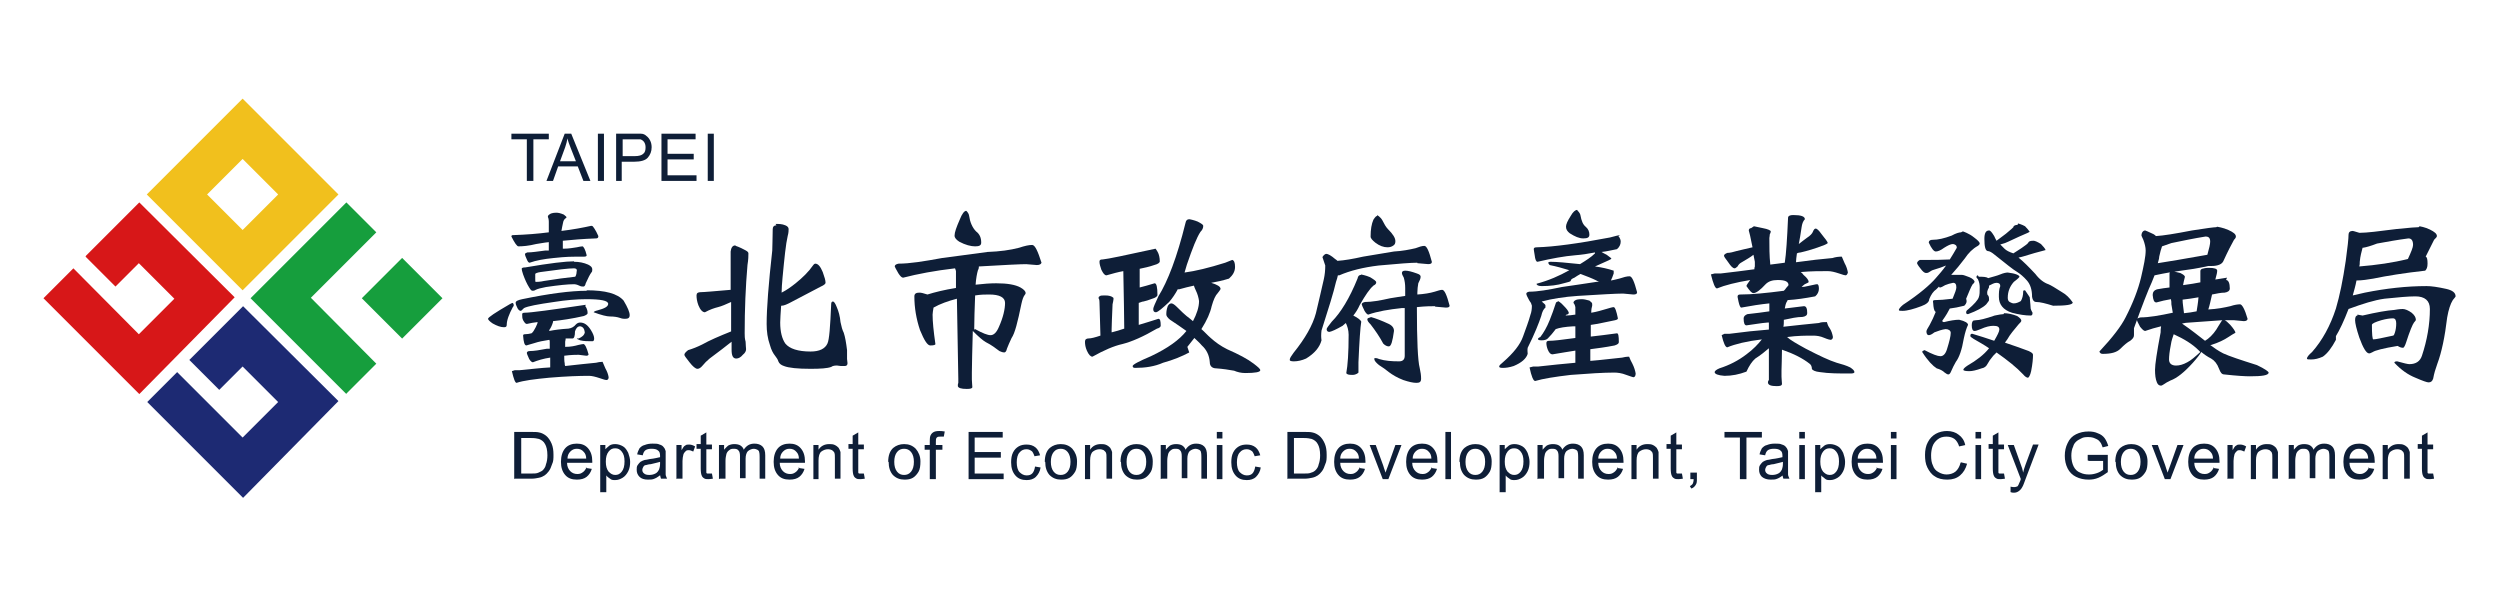
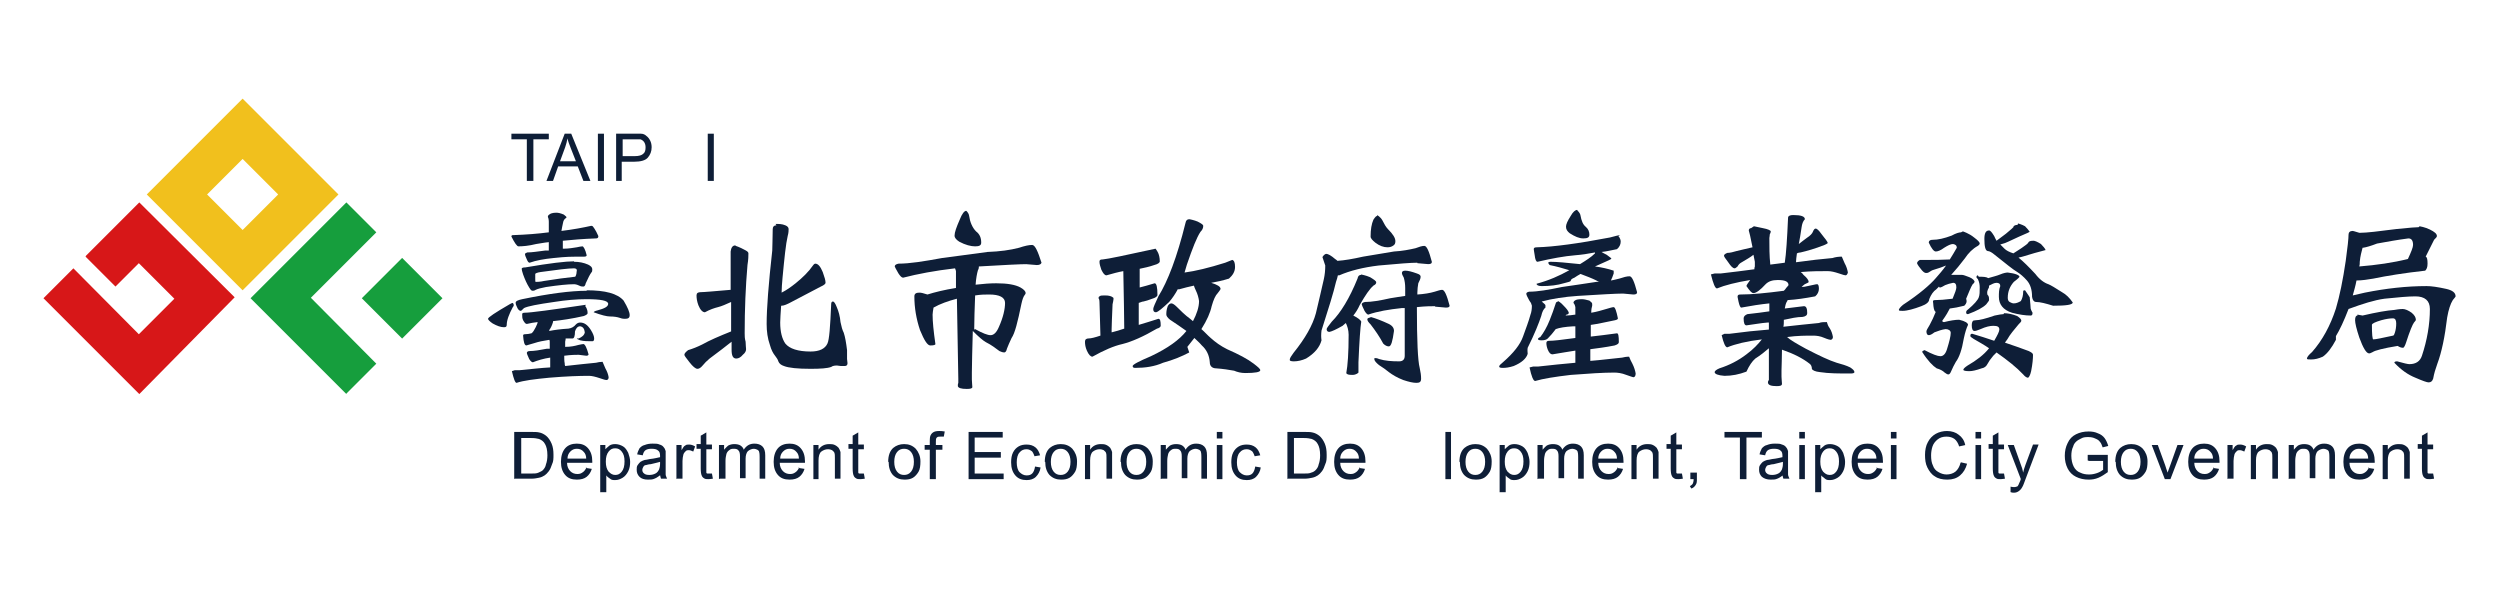
<svg xmlns="http://www.w3.org/2000/svg" id="_圖層_2" data-name="圖層 2" viewBox="0 0 53.48 12.76">
  <defs>
    <style>
      .cls-1 {
        fill: none;
      }

      .cls-2 {
        fill: #f1c01d;
      }

      .cls-3 {
        fill: #1d2a73;
      }

      .cls-4 {
        fill: #d71718;
      }

      .cls-5 {
        fill: #169e3d;
      }

      .cls-6 {
        fill: #0e1e37;
      }
    </style>
  </defs>
  <g id="_圖層_1-2" data-name="圖層 1">
    <g>
      <g>
        <g>
          <g>
            <rect class="cls-5" x="7.99" y="5.77" width="1.22" height="1.22" transform="translate(-1.99 7.95) rotate(-45)" />
            <path class="cls-5" d="M7.41,8.42l.64-.64-1.4-1.41s1.34-1.34,1.4-1.4l-.64-.64s-1.97,1.97-2.05,2.05c0,0,2.04,2.04,2.05,2.05Z" />
          </g>
          <path class="cls-2" d="M5.19,2.11l-2.05,2.05s1.97,1.97,2.05,2.05c0,0,2.04-2.04,2.05-2.05l-2.05-2.05ZM5.19,4.92s-.39-.39-.76-.76l.76-.76.76.76-.76.76Z" />
          <path class="cls-4" d="M1.84,5.47l1.14-1.14,2.04,2.03s-2.04,2.07-2.04,2.07c-.08-.08-2.04-2.04-2.05-2.05l.64-.64c.07.07,1.4,1.41,1.4,1.41l.76-.76-.76-.76-.5.5-.64-.64Z" />
-           <path class="cls-3" d="M4.06,7.69l1.14-1.14,2.04,2.03s-2.04,2.07-2.04,2.07c-.08-.08-2.04-2.04-2.05-2.05l.64-.64c.07.07,1.4,1.4,1.4,1.4l.76-.76-.76-.76-.5.5-.64-.64Z" />
        </g>
        <g>
          <path class="cls-6" d="M10.97,6.48s.02.02.02.05c0,0,0,.02-.02.04-.08.15-.13.28-.13.38,0,.04-.02.05-.06.05-.07,0-.15-.03-.24-.08-.06-.04-.1-.08-.1-.1,0-.03.15-.13.46-.31.03-.02.06-.03.07-.03ZM12.52,6.55s.05.05.05.15c0,.02-.03.04-.08.06-.26.06-.48.09-.66.11,0,.01,0,.02,0,.02-.02.07-.05.13-.08.17,0,0,0,.02,0,.02.1-.02.24-.04.41-.05.07-.01.12-.04.16-.09.03-.03.06-.04.09-.04.09,0,.16.05.23.16.05.08.07.14.07.18,0,.04-.01.06-.04.06-.09,0-.18,0-.26-.02-.05-.02-.07-.03-.07-.04h.04c.07-.03.12-.07.13-.13-.01-.08-.04-.12-.1-.13-.05,0-.09.04-.11.11,0,.1-.02.15-.05.15-.05,0-.1,0-.15,0h0s0,.04-.01.07c0,.05,0,.08,0,.11h.01c.11,0,.2-.02.27-.04.05-.01.09-.02.11-.02.03,0,.07.07.11.22,0,.02-.02.03-.05.03l-.16-.02c-.05,0-.16,0-.31.02,0,.06,0,.12.01.16,0,.02,0,.04.01.06.25-.03.47-.05.66-.07.04-.01.09-.02.14-.02.02.05.04.09.06.14.04.07.06.13.07.19,0,.04-.02.06-.05.06-.01,0-.06-.01-.14-.04-.09-.03-.17-.05-.23-.05-.21,0-.49.01-.85.04-.31.03-.55.06-.7.11-.03,0-.06-.08-.1-.25l.06-.02h.1c.23-.02.45-.05.66-.06,0-.04,0-.07,0-.11v-.1c-.14.02-.27.06-.37.1-.02,0-.05-.02-.08-.07-.03-.07-.05-.11-.05-.13,0-.02.02-.04.06-.04.09,0,.22-.02.37-.05.02,0,.04,0,.06,0v-.15s0-.03-.01-.04c-.13.02-.23.04-.32.07-.09.03-.15.04-.17.05-.04,0-.06-.07-.07-.21,0-.02.01-.03.04-.03.05,0,.1-.01.14-.02.03-.02.06-.07.09-.13.03-.06.04-.09.04-.11-.08.01-.15.02-.23.04-.03,0-.05-.03-.08-.08-.02-.04-.02-.08-.02-.13,0-.02.02-.03.05-.03.13,0,.57-.06,1.31-.17ZM12.68,4.84s.06.07.12.21c0,.04-.02.05-.05.05-.28.01-.51.03-.71.05,0,.03,0,.06,0,.08,0,.04,0,.06,0,.09,0,0,.02,0,.02,0,.11,0,.21-.02.28-.03.05-.01.09-.02.12-.02.02,0,.06.06.09.19,0,.02-.02.03-.05.03h-.15c-.08,0-.24,0-.51.03-.2.02-.37.05-.51.1-.02,0-.04-.02-.06-.07-.03-.06-.04-.1-.04-.11,0-.02.02-.03.05-.04.1,0,.22-.02.38-.04.02,0,.05,0,.08,0,0-.01,0-.03,0-.04,0-.03,0-.06,0-.11v-.03c-.11.01-.19.03-.27.04-.16.04-.29.05-.38.05-.03,0-.08-.07-.15-.21,0-.02.01-.03.03-.03.29-.01.54-.03.77-.06v-.23s0-.06-.02-.1c0-.02.01-.04.03-.05.02-.02.07-.04.15-.04.04,0,.09.01.16.04.04.03.06.05.06.06,0,0,0,0-.02.02-.02.01-.04.04-.05.07-.02.08-.03.15-.04.2.25-.03.46-.07.64-.11ZM12.55,6.21c.4,0,.66.07.79.22.09.15.13.25.13.31s-.03.08-.1.08c-.02,0-.06,0-.11-.02-.06-.02-.13-.03-.21-.03-.07,0-.19-.03-.35-.09,0-.01.03-.03.08-.04.15-.04.23-.08.23-.14,0-.07-.16-.1-.47-.1-.2,0-.44.02-.69.06-.35.05-.56.09-.64.13-.04.04-.06.06-.07.06-.03,0-.06-.03-.08-.08-.02-.04-.03-.07-.03-.09,0-.04.05-.06.14-.08.58-.12,1.04-.18,1.38-.18ZM12.28,5.6c.11,0,.21.02.3.06.06.03.09.06.09.1,0,.03,0,.05-.02.07-.03.04-.07.12-.12.23-.01.05-.03.07-.05.07-.02,0-.05,0-.09-.02-.04-.02-.08-.03-.11-.03-.13,0-.33.02-.6.06-.11.02-.18.04-.22.06-.03.02-.05.02-.07.02-.02,0-.04-.02-.07-.07-.05-.08-.09-.17-.13-.28-.02-.06-.03-.1-.03-.12,0-.02.03-.03.08-.03.52-.09.87-.13,1.04-.13ZM11.47,6.03s.09,0,.17-.02c.25-.04.47-.07.66-.09.01,0,.02-.02.03-.06,0-.03.01-.06.01-.08s-.02-.04-.06-.04c-.12,0-.36.03-.72.08-.07.01-.11.03-.11.04,0,.02,0,.06,0,.11,0,.04,0,.06.01.06Z" />
          <path class="cls-6" d="M15.74,5.26s.09.03.18.08c.06.03.09.05.09.08,0,.05,0,.13-.02.25-.04.46-.06.95-.06,1.46,0,.05,0,.11.02.18,0,.07.01.13.01.16,0,.04-.02.08-.07.12-.04.05-.09.08-.14.08-.07,0-.1-.06-.1-.19v-.17c-.11.09-.27.21-.47.36-.06.05-.11.1-.15.15-.04.05-.08.07-.11.07-.04,0-.1-.05-.17-.14-.07-.09-.11-.14-.11-.16,0-.03.03-.06.08-.1.1-.03.2-.07.3-.12.16-.09.37-.18.62-.28,0-.23,0-.44,0-.63-.11.05-.2.09-.28.11-.08.02-.17.05-.28.11-.05,0-.1-.05-.14-.15-.03-.08-.04-.15-.04-.21,0-.05.03-.07.09-.07.07,0,.29-.02.64-.05,0-.32,0-.59,0-.82.01-.08.04-.13.1-.13ZM16.59,4.79c.07,0,.14,0,.21.03.05.02.07.05.07.08s0,.08-.02.15c-.04.17-.07.47-.11.89-.01.12-.02.23-.02.32.1-.05.2-.12.3-.2.16-.13.28-.25.37-.38.02-.03.04-.04.05-.04.06,0,.11.06.16.18.04.11.06.18.06.23,0,.02-.03.05-.1.08l-.61.32c-.11.06-.18.09-.23.09h-.01c-.01.16-.02.28-.02.36,0,.2.04.35.11.45.09.11.27.17.54.17.19,0,.31-.06.36-.17.04-.08.06-.36.08-.83,0-.05.01-.07.04-.07.02,0,.05.04.08.12.04.09.07.2.08.32.02.1.04.17.07.23.03.09.05.21.07.37,0,.1,0,.16,0,.19,0,.03.01.06.01.09,0,.04-.02.06-.06.06-.01,0-.04,0-.08,0-.03,0-.06-.01-.08-.01-.04,0-.09,0-.13.03-.08.03-.23.04-.44.04-.28,0-.47-.02-.57-.06-.06-.02-.1-.05-.12-.1-.01-.04-.04-.08-.07-.12-.04-.05-.08-.12-.11-.23-.05-.14-.07-.29-.07-.45,0-.33.04-.85.12-1.57,0-.11.01-.26.01-.46,0-.05.03-.08.08-.08Z" />
          <path class="cls-6" d="M22,5.65c-.18,0-.53.02-1.06.05,0,.02,0,.05-.02.08-.02.07-.04.17-.05.31.17-.02.32-.03.44-.03.24,0,.41.03.52.09.07.04.11.08.11.12,0,0,0,.02-.02.04-.03.04-.05.1-.07.19-.08.39-.14.63-.21.73-.04.09-.08.17-.1.23-.01.05-.03.08-.06.08-.02,0-.06-.01-.1-.03-.08-.06-.17-.13-.29-.19-.07-.04-.16-.12-.28-.24-.01.41-.02.7-.02.89,0,.06,0,.11,0,.15,0,.06.01.12.01.16,0,.03-.04.04-.12.04-.12,0-.18-.02-.19-.06,0-.03,0-.05.01-.07,0-.03,0-.06,0-.09l-.03-1.71c-.19.05-.36.11-.5.19-.01.06-.02.12-.02.15,0,.15.02.35.06.63,0,.02-.04.03-.11.03-.06,0-.13-.11-.22-.33-.08-.24-.12-.48-.12-.72,0-.06.04-.08.11-.08.03,0,.08.01.17.04.16-.05.36-.1.61-.14v-.36s-.01-.04-.02-.06c-.43.05-.8.12-1.11.2-.03,0-.06-.03-.1-.09-.05-.09-.08-.14-.08-.15,0-.03.03-.05.08-.06.24,0,.55-.05.93-.12.29-.04.62-.08.97-.13.27-.01.49-.04.68-.09.12-.04.21-.06.28-.06.06,0,.12.13.2.38-.01.03-.04.05-.1.05l-.24-.02ZM20.67,4.51s.05.04.06.1c.02.14.07.26.15.34.08.06.11.14.11.24,0,.06-.04.08-.13.08-.09,0-.21-.03-.34-.1-.06-.04-.1-.08-.1-.13,0-.07.04-.18.11-.34.05-.13.1-.19.14-.19ZM20.86,6.32c-.01.28-.02.53-.02.74,0-.01.01-.02.02-.02.16.09.27.13.33.13.07,0,.13-.06.18-.18.09-.2.13-.38.13-.51,0-.12-.12-.18-.34-.18-.08,0-.18,0-.3.02Z" />
          <path class="cls-6" d="M24.74,5.35s.07.08.07.24c0,.03-.04.06-.12.08-.11.04-.22.06-.31.08,0,.05,0,.12,0,.2,0,.07,0,.14,0,.2.08-.02.19-.05.32-.09.04,0,.06.08.06.25,0,.03-.04.06-.11.08-.08.03-.14.05-.19.06-.03,0-.06.02-.1.03,0,.21,0,.37,0,.47.13-.04.27-.08.42-.13.04,0,.05.05.05.15,0,.02-.03.05-.08.06-.29.17-.54.28-.74.33-.18.04-.39.13-.64.27-.04,0-.08-.04-.12-.13-.03-.07-.04-.13-.04-.19,0-.05.03-.07.08-.07.05,0,.13-.02.25-.06v-.02l-.02-.7s0-.06-.02-.08c0-.01,0-.03.02-.04.02-.02.06-.02.11-.02.04,0,.08,0,.14.02.04.02.05.03.05.04,0,0,0,.01,0,.02,0,.02-.01.06-.02.11-.01.26-.02.44-.02.53v.07c.09-.02.18-.05.27-.08,0-.24-.01-.65-.02-1.23-.11.02-.22.05-.36.09-.04,0-.07-.04-.11-.12-.02-.06-.04-.12-.04-.17,0-.04.02-.05.07-.05.11-.01.49-.09,1.13-.23ZM25.45,4.69s.1.02.17.05c.08.04.12.07.12.09,0,.05-.02.09-.06.13-.08.12-.17.35-.29.7-.02.06-.03.11-.05.17.23-.03.52-.1.87-.21.07-.03.12-.05.15-.06.04.01.06.06.06.15,0,.1-.05.18-.13.25-.13.04-.26.07-.38.09.13.04.2.08.2.13,0,.01-.02.04-.06.09-.05.05-.09.14-.13.28-.03.14-.1.3-.22.49.07.06.13.13.2.19.1.09.21.17.35.24.25.11.44.21.57.31.09.07.14.11.14.14,0,.04-.11.06-.32.06-.09,0-.17-.02-.24-.05-.11-.02-.24-.04-.38-.05-.09,0-.14-.05-.14-.13-.01-.15-.07-.27-.17-.36-.05-.06-.11-.11-.16-.16-.05.06-.1.13-.15.19l.04.12c-.15.08-.34.16-.56.22-.18.08-.38.11-.6.11-.04,0-.05-.02-.05-.04,0-.03.13-.1.39-.21.36-.17.61-.35.76-.54-.11-.08-.23-.16-.35-.24-.05-.04-.08-.08-.08-.11,0-.04,0-.1.03-.18.02-.04.05-.06.08-.06.02,0,.06.02.11.07.09.09.18.18.29.26.02.02.04.03.06.05.08-.15.13-.3.13-.43-.01-.07-.03-.15-.07-.23-.02-.04-.03-.07-.04-.1-.1.02-.21.05-.32.08-.01,0-.02,0-.02-.01-.06.11-.12.2-.19.28-.14.13-.23.21-.28.22-.04,0-.06-.02-.06-.07,0-.03.04-.12.11-.27.2-.32.4-.84.58-1.57.01-.06.04-.08.08-.08Z" />
          <path class="cls-6" d="M30.32,5.62c-.13,0-.4.02-.83.06-.33.04-.61.11-.84.21,0,0-.02,0-.03,0-.01.04-.02.09-.04.14-.05.22-.16.57-.31,1.04-.01.08-.01.15,0,.21-.04.15-.15.28-.33.39-.09.04-.18.06-.26.06-.06,0-.09-.01-.09-.03,0-.04.03-.08.08-.15.25-.31.41-.59.48-.85.06-.26.12-.5.17-.73.02-.09.03-.19.03-.29l-.06-.18s.03-.06.08-.07c.04,0,.11.04.19.11.02.01.04.03.05.04.15-.01.33-.04.55-.09.19-.03.41-.07.66-.11.18-.01.33-.04.46-.07.08-.03.14-.05.19-.05.05,0,.1.11.16.34,0,.04-.03.05-.08.05l-.23-.02ZM29.11,5.87s.11.02.2.06c.08.05.13.08.13.11,0,.03-.02.05-.06.07-.08.07-.17.2-.29.41-.04.09-.09.17-.14.23.1.05.16.1.17.13-.02.12-.04.41-.06.87v.22s-.04.05-.13.05c-.08,0-.12-.01-.13-.04.03-.16.05-.43.05-.82,0-.1-.03-.19-.06-.25-.02.02-.05.04-.07.06-.14.08-.23.12-.28.13-.04,0-.06-.02-.06-.06,0-.02.04-.07.11-.16.19-.19.38-.5.55-.92.01-.06.04-.08.08-.08ZM30.7,6.55c-.08,0-.21,0-.39.02,0,.71.02,1.15.06,1.3.02.09.03.16.03.23s-.03.09-.1.09-.16-.02-.28-.06c-.13-.05-.23-.11-.31-.17-.06-.05-.13-.1-.21-.15-.06-.05-.1-.09-.1-.13,0-.01,0-.02.01-.02.02,0,.05,0,.09.02.13.04.27.05.43.05.08,0,.12-.04.12-.12v-1.02s-.04,0-.06,0c-.28.03-.52.07-.72.14-.02,0-.05-.03-.08-.08-.04-.08-.06-.13-.06-.14,0-.02.02-.04.07-.05.14,0,.32-.03.54-.08.1-.02.21-.03.32-.05v-.17c0-.08-.01-.15-.03-.22-.02-.04-.04-.07-.04-.1,0-.03.02-.05.07-.05.06,0,.14.02.25.06.06.02.08.04.08.07,0,.04-.02.08-.05.14-.01.06-.02.13-.02.2v.04c.15-.01.27-.03.37-.06.07-.02.12-.04.16-.04.05,0,.1.11.16.34,0,.03-.03.04-.08.04l-.23-.02ZM29.32,6.78c.11.03.24.08.39.15.08.04.11.09.11.15-.03.22-.06.33-.11.33-.04,0-.08-.02-.12-.06-.08-.15-.17-.28-.27-.41-.05-.05-.07-.08-.07-.11,0-.02.02-.03.07-.04ZM29.46,4.6s.07.04.11.11c.04.08.08.15.12.19.11.11.16.19.16.26,0,.04-.01.07-.04.09-.04.03-.08.04-.13.04-.08,0-.17-.03-.26-.1-.06-.05-.1-.09-.1-.13,0-.15.02-.27.06-.36.04-.06.06-.08.08-.08Z" />
          <path class="cls-6" d="M34.62,5.05s.05.05.05.12c0,.06-.03.12-.08.16-.11.02-.22.05-.33.06.03.02.07.04.11.06.06.05.1.07.1.08,0,.01-.02.02-.06.04-.11.05-.2.09-.29.13.15.02.28.05.4.09v.06c-.02.06-.04.11-.06.15.07-.01.13-.03.18-.04.09-.03.16-.05.22-.05.05,0,.1.11.16.34,0,.04-.03.05-.08.05l-.22-.02c-.15,0-.48.02-.97.05-.29.02-.55.06-.77.12.05.04.08.07.08.08s0,.03,0,.05c-.04.03-.07.09-.09.18-.05.15-.14.38-.29.68-.01.05,0,.1,0,.13-.03.1-.13.19-.3.26-.09.03-.17.04-.23.04-.06,0-.08-.01-.08-.03s.03-.05.08-.09c.23-.2.37-.38.43-.55.06-.17.12-.32.16-.47.02-.05.03-.12.03-.19l-.02-.06s-.03-.04-.04-.06c-.04-.07-.06-.12-.06-.13,0-.03.02-.04.06-.05.18,0,.42-.04.7-.1.22-.03.47-.07.74-.11.03,0,.05,0,.07,0-.03,0-.05-.02-.07-.03-.1-.05-.21-.09-.34-.14-.05.03-.09.05-.13.08-.05.02-.08.04-.08.07,0,.01-.06.03-.15.05-.13.04-.29.06-.47.06-.07,0-.11-.02-.11-.05.26-.07.49-.17.7-.29-.13-.04-.27-.08-.42-.11-.02-.02-.03-.04-.03-.05s.02-.02.05-.02c.13,0,.34.02.63.05.13-.08.24-.15.32-.23,0,0,0-.01,0-.02-.15.03-.29.05-.42.06-.24.02-.51.07-.81.14-.03,0-.05-.05-.06-.14-.01-.07-.02-.11-.02-.13,0-.03.02-.04.07-.04.36-.01.88-.08,1.56-.21.11-.03.19-.05.22-.05ZM33.33,6.44s.06.03.12.1c.06.06.1.11.11.15,0,.02-.02.04-.05.04,0,0-.01.01-.02.02.07,0,.14-.01.21-.02v-.16s-.01-.06-.04-.09c0-.02.01-.04.03-.05.02-.02.07-.03.15-.03.04,0,.09.01.16.03.04.03.06.05.06.07,0,0,0,.02,0,.04-.01.03-.02.08-.02.15.12-.02.22-.05.32-.08.07-.02.13-.04.16-.04.03,0,.06.09.09.24,0,.02-.02.03-.06.04-.2.04-.37.08-.52.1,0,.1,0,.18,0,.25.17-.02.35-.04.56-.07.03,0,.04.06.04.19,0,.03-.03.05-.09.07-.2.04-.37.06-.52.08h0c0,.08,0,.14,0,.19,0,.02,0,.05,0,.06.25-.02.47-.05.68-.07.04-.01.09-.02.15-.02.02.05.04.1.07.15.04.08.06.15.07.21,0,.05-.02.08-.05.08-.01,0-.06-.02-.15-.05-.1-.04-.19-.05-.26-.05-.23,0-.54.02-.93.05-.34.04-.59.08-.76.13-.04,0-.08-.1-.12-.29l.08-.02h.11c.28-.03.55-.06.79-.08h0s0-.08,0-.13v-.13c-.14.02-.3.05-.49.08-.04,0-.07-.03-.1-.1-.02-.05-.03-.1-.03-.14,0-.04.02-.05.07-.05.08,0,.26-.02.55-.06v-.25s-.03,0-.04,0c-.18.01-.3.03-.38.06,0,0,0,0,0,0-.06.08-.11.14-.17.2-.03.03-.08.04-.13.04-.06,0-.08-.01-.08-.03,0-.01.02-.03.05-.04.07-.09.14-.21.2-.36.05-.12.09-.24.13-.36,0-.02.03-.04.05-.04ZM33.75,4.51s.05.04.06.1c.02.11.05.19.11.24.06.05.08.11.08.17,0,.06-.04.08-.13.08s-.18-.04-.29-.11c-.05-.04-.08-.08-.08-.14,0-.05.03-.12.1-.23.05-.09.1-.13.14-.13Z" />
          <path class="cls-6" d="M37.52,4.84s.09.02.19.04c.11.02.17.05.17.07,0,0,0,.03-.02.06,0,.04-.01.06-.01.08,0,.19,0,.38.02.57.11-.01.21-.03.31-.04.03-.19.05-.51.07-.96,0-.04.04-.06.11-.06.17,0,.25.03.25.09-.04.04-.06.1-.07.17-.02.14-.04.26-.06.36.06-.05.12-.09.17-.13.08-.05.12-.1.13-.13.02-.05.04-.07.06-.07.03,0,.07.04.12.11.09.11.14.18.14.2,0,0-.02.02-.07.04-.2.08-.38.13-.51.16-.03,0-.06.01-.08.02-.01.08-.02.14-.02.19.29-.04.55-.07.78-.09.06-.02.13-.03.2-.03.02.05.04.09.06.14.04.07.06.14.07.2-.01.04-.03.06-.05.06-.01,0-.06-.01-.14-.04-.09-.03-.17-.05-.24-.05-.16,0-.36,0-.58.02.02.01.04.03.06.06.07.06.11.11.11.15,0,.01-.01.02-.04.03-.03.01-.06.03-.08.05-.01.01-.02.02-.03.03.04,0,.09-.01.13-.02.11-.02.17-.04.2-.04.03,0,.04.04.04.1,0,.06-.03.12-.08.16-.21.04-.41.07-.59.08,0,.01-.01.03-.02.04-.02.04-.03.08-.04.14.26-.03.39-.05.41-.05.05,0,.07.05.07.15,0,.04-.03.07-.1.08-.12,0-.25.03-.39.06h-.01c0,.06,0,.11-.01.15.28-.03.54-.06.76-.08.05-.02.1-.02.17-.02.01.04.03.09.06.13.04.06.06.13.07.19,0,.04-.03.06-.05.06-.01,0-.06-.01-.13-.04-.09-.04-.17-.05-.24-.05-.16,0-.34,0-.56.03.06.06.2.14.4.25.29.15.5.25.66.3.11.03.21.06.29.1.06.04.09.07.09.1,0,.02-.03.03-.08.03-.25,0-.47,0-.66-.03-.1-.01-.16-.04-.17-.07,0-.05-.02-.09-.05-.11-.14-.11-.33-.21-.59-.3,0,.2-.01.35-.01.44,0,.05,0,.1,0,.14,0,.06.01.11.01.15,0,.04-.04.05-.11.05-.12,0-.18-.02-.19-.07,0-.02,0-.04.02-.06,0-.02,0-.05,0-.08v-.6c-.08.07-.18.15-.29.22-.07.06-.13.15-.19.28-.16.06-.31.09-.47.09-.14-.01-.21-.04-.21-.08,0-.02.03-.05.1-.08.22-.07.41-.17.58-.3.15-.11.25-.22.33-.32-.33.04-.57.1-.74.17-.04,0-.08-.09-.12-.26l.06-.03h.11c.3-.04.58-.07.84-.09v-.15s-.02,0-.03,0c-.14.01-.29.04-.45.06-.04,0-.06-.05-.06-.15,0-.04.03-.07.08-.09.18-.02.34-.04.47-.06v-.13s0-.03,0-.04c-.19.02-.39.05-.6.09-.02,0-.04-.04-.06-.13-.01-.06-.02-.09-.02-.1,0-.04.02-.05.06-.05.24,0,.55-.03.93-.08.02-.02.04-.04.05-.06.03-.03.04-.05.05-.06,0-.08-.08-.11-.23-.11-.12,0-.2.03-.26.09-.11.12-.2.19-.26.19-.04,0-.08-.05-.15-.15,0-.02.03-.06.08-.13-.3.05-.54.11-.71.18-.04,0-.08-.1-.13-.3l.08-.02h.13c.26-.03.5-.06.72-.09,0-.02,0-.04.01-.06,0-.03,0-.06,0-.1-.01-.06-.02-.11-.03-.15-.06.05-.15.1-.25.16-.04.02-.07.05-.09.09-.02.02-.05.04-.06.04-.04,0-.08-.04-.14-.13-.06-.08-.09-.12-.09-.14,0-.02.02-.04.07-.06.06,0,.13-.02.2-.04.09-.02.2-.05.34-.08-.04-.21-.07-.33-.08-.36,0-.03.02-.05.05-.05Z" />
          <path class="cls-6" d="M41.99,4.95s.13.04.24.13c.08.06.12.1.12.13,0,.01-.01.03-.04.05-.11.06-.2.15-.28.27-.09.12-.19.24-.29.35.03,0,.06,0,.08,0,.09,0,.14,0,.15,0,.03,0,.08.02.16.05.07.03.11.07.11.1,0,0-.01.03-.04.05-.04.06-.08.17-.14.31,0,.01.01.03.01.05,0,.04-.02.07-.05.1-.12.03-.22.05-.31.06-.03.06-.08.15-.16.26,0,.02.01.03.04.03.12-.03.23-.05.32-.05.13.03.19.07.19.11-.03.06-.06.15-.09.29-.04.24-.1.41-.17.5-.04.07-.07.13-.1.2-.02.05-.04.07-.06.07-.02,0-.04-.01-.08-.04-.04-.04-.1-.07-.17-.09-.08-.05-.19-.16-.31-.35,0-.02.02-.03.05-.04.17.09.28.13.34.13.06,0,.11-.05.14-.15.05-.16.08-.28.08-.35,0-.05-.05-.08-.11-.08-.08.01-.16.04-.24.07-.05.04-.09.06-.12.06-.03,0-.05-.03-.05-.08,0-.02.02-.06.07-.14.05-.09.09-.18.13-.28-.02,0-.04-.04-.05-.12,0-.05-.01-.08-.01-.1,0-.02.01-.03.04-.03.09,0,.22-.01.38-.03.05-.12.08-.2.08-.24,0-.07-.02-.1-.07-.1-.06.01-.12.03-.17.05-.05.03-.09.05-.1.05-.02,0-.03,0-.03-.02-.02.02-.05.05-.06.06-.06.04-.11.11-.15.21,0,.06-.06.11-.17.15-.16.06-.3.1-.4.1-.05,0-.08,0-.08-.02,0-.02.03-.06.09-.11.35-.23.58-.43.7-.57.07-.08.15-.17.22-.27-.07.03-.16.06-.26.09-.04.01-.07.03-.1.05-.03.02-.05.02-.07.02-.03,0-.07-.03-.12-.1-.05-.06-.07-.1-.07-.11,0-.02.02-.05.06-.07.07,0,.14,0,.2,0,.11,0,.26,0,.44-.01.05-.08.1-.16.15-.25,0-.05-.03-.07-.08-.08-.05,0-.11.03-.19.08-.08.06-.14.08-.18.08-.04,0-.09-.06-.15-.19,0-.04.03-.06.08-.06.12,0,.25-.03.41-.09.09-.05.16-.07.2-.07ZM42.87,6.7c.08,0,.18.02.28.06.06.04.09.07.09.1,0,.02-.02.04-.06.08-.09.11-.18.21-.24.32-.02.03-.04.05-.05.07.18.06.35.12.51.18.06.03.09.05.09.08,0,.08-.01.2-.04.35-.02.09-.05.14-.07.14s-.06-.02-.1-.07c-.14-.15-.33-.3-.57-.47-.02.02-.05.05-.07.07-.06.07-.1.13-.12.17-.03.06-.07.09-.13.1-.11.04-.2.06-.26.06-.08,0-.13-.01-.13-.03,0-.02.03-.05.09-.09.19-.11.35-.23.46-.37-.1-.07-.21-.13-.33-.2-.05-.03-.07-.05-.07-.06,0-.04.01-.05.04-.05.17.05.32.1.47.15.07-.12.11-.2.11-.24,0-.06-.04-.08-.13-.08-.07,0-.16.02-.27.07-.07.03-.11.04-.13.04-.04,0-.06-.04-.06-.12,0-.05.01-.08.03-.1.01,0,.03-.01.06-.01.07,0,.2-.03.4-.1.09-.02.16-.03.19-.03ZM42.33,5.92c.09,0,.16,0,.2.03.1-.03.19-.05.26-.08.07-.03.13-.04.16-.04.17.02.25.06.25.09,0,.01-.04.05-.12.11-.08.09-.13.2-.13.34,0,.04.01.07.04.09.04.02.06.03.09.03.05,0,.1-.02.15-.05.03-.05.05-.12.05-.2,0-.02,0-.03.04-.03.07.1.1.15.1.15.01.12.02.2.02.24.01.04.03.07.04.09,0,.04-.01.06-.04.06-.11,0-.25-.02-.4-.06-.19-.06-.28-.18-.28-.34,0-.08,0-.16.03-.23,0-.05-.03-.07-.08-.07-.05,0-.1.03-.16.06,0,.03,0,.05-.02.07-.01.03-.02.05-.02.08,0,.02,0,.05.02.06.02.03.02.06.02.1,0,.01-.02.04-.06.09-.07.07-.2.14-.39.21-.03,0-.04-.01-.04-.04,0-.02.01-.04.04-.06.13-.11.21-.2.23-.26.02-.05.02-.12.02-.21,0-.06-.01-.12-.04-.18-.02-.02-.03-.03-.03-.04,0-.02.01-.04.03-.04ZM43.17,4.78s.08.02.15.06c.05.05.08.09.1.12,0,0-.01,0-.04.02-.12.05-.25.11-.42.19-.04.02-.09.04-.17.06.03.03.06.06.09.09.04.04.1.07.19.1.06-.04.11-.07.17-.11.09-.06.14-.1.15-.12.01-.03.05-.04.11-.04.03,0,.08.02.16.07.05.05.09.1.1.13,0,0-.01,0-.04.01-.12.03-.26.07-.42.12-.03.01-.07.02-.12.03.1.08.22.2.36.35.09.12.19.19.28.22.05.02.15.08.29.17.09.05.16.12.23.22,0,.05-.14.07-.42.07-.16-.05-.28-.08-.36-.08-.05,0-.08-.04-.09-.11,0-.16-.04-.27-.11-.35-.07-.08-.14-.14-.22-.19-.07-.04-.22-.16-.47-.36-.06-.05-.11-.08-.15-.08-.05-.01-.07-.1-.07-.26,0-.12.03-.18.1-.18.03,0,.06.04.11.12.01.03.03.06.05.1.07-.05.13-.1.2-.15.1-.08.15-.13.16-.14,0-.03.04-.05.09-.05Z" />
-           <path class="cls-6" d="M47.43,4.85s.13.02.24.07c.11.05.16.09.16.14,0,.02-.01.04-.04.07-.05.09-.13.24-.23.46-.03.06-.11.1-.25.1-.03,0-.05,0-.07,0-.22.05-.42.08-.58.1-.15.02-.34.05-.57.1-.02.05-.04.1-.06.15-.07.15-.2.48-.38.98,0,.02,0,.04,0,.06,0,.02,0,.05,0,.09,0,.05-.03.08-.08.12-.06.03-.13.09-.21.17-.08.08-.2.11-.38.11-.04,0-.06-.02-.07-.05.29-.31.47-.55.56-.73.16-.31.27-.6.33-.85.06-.26.1-.45.1-.58,0-.07-.02-.15-.05-.23-.02-.05-.04-.08-.04-.09,0-.07.04-.11.08-.11.01,0,.07.03.18.08.02.01.04.03.05.04.16-.01.41-.05.77-.12.31-.05.48-.07.52-.07ZM47.62,5.99c.05,0,.08.07.08.18,0,.05-.04.08-.11.09-.08,0-.17.02-.27.04-.03.13-.05.23-.08.32.19-.01.34-.04.47-.07.09-.03.16-.04.21-.04.04,0,.1.1.16.31,0,.03-.03.05-.08.05l-.21-.02c-.05,0-.12,0-.2,0,.03.01.07.05.12.1.07.08.11.14.11.17,0,0,0,0-.02.01-.02.01-.07.04-.13.08-.09.06-.21.12-.37.17,0,0-.01,0-.02,0,.08.06.18.13.28.18.13.06.37.14.72.25.17.08.25.14.25.16,0,.06-.14.08-.4.08-.1,0-.28-.01-.55-.04-.05,0-.08-.04-.11-.12-.04-.11-.1-.18-.17-.22-.08-.04-.15-.09-.21-.14-.03.05-.09.13-.18.23-.18.2-.34.33-.48.38-.06.03-.1.05-.14.08-.03.02-.05.03-.06.03-.04,0-.07-.02-.09-.07-.03-.07-.04-.16-.04-.27s.04-.38.12-.8c0-.04,0-.08.01-.13-.12.03-.23.06-.34.1-.03,0-.06-.03-.11-.09-.05-.09-.07-.14-.07-.15,0-.02.03-.04.08-.05.18,0,.41-.04.69-.1h0c-.01-.05-.02-.11-.03-.18,0-.04,0-.07-.01-.11-.11.02-.21.04-.31.07-.05,0-.07-.05-.08-.16,0-.06.03-.1.09-.12.1-.02.19-.03.27-.04,0-.1,0-.2,0-.3,0-.03.03-.04.08-.04.02,0,.07.01.15.03.06.03.09.05.1.08-.02.07-.03.13-.04.18.15-.02.27-.04.37-.06,0-.06,0-.11,0-.14,0-.02,0-.04,0-.06,0-.02,0-.03,0-.04,0-.02.01-.04.04-.05.03-.01.08-.02.14-.02.12,0,.18.02.18.06,0,.03-.01.09-.04.19.15-.02.23-.04.25-.04ZM46.25,5.27c-.02.05-.04.13-.06.22,0,.05-.02.09-.03.14.2-.03.55-.09,1.06-.18.04-.14.06-.23.06-.28,0-.08-.03-.11-.1-.11-.25.04-.49.09-.73.14-.08.03-.14.05-.2.07ZM47.06,7.52s-.02-.02-.03-.03c-.13-.13-.31-.24-.53-.34-.02.06-.05.14-.06.22-.03.15-.04.25-.04.32,0,.08.05.13.15.13.07,0,.15-.02.24-.07.08-.04.17-.12.28-.22ZM46.72,6.7c.09-.01.18-.02.27-.04.01-.07.03-.17.04-.3-.12.02-.24.04-.34.05,0,.09.02.18.03.29ZM46.69,6.93c.19.13.35.26.48.36.02-.01.04-.03.06-.04.09-.07.17-.17.23-.28.04-.06.06-.1.08-.12-.17.01-.4.03-.7.05-.05,0-.11.01-.16.02Z" />
          <path class="cls-6" d="M51.76,4.84s.12.02.22.07c.1.05.15.09.15.14,0,.02-.02.04-.06.08-.04.08-.1.2-.18.36.03.01.04.06.04.15,0,.08-.02.12-.05.15-.45.05-.82.11-1.11.17-.12.02-.24.04-.36.04-.02.11-.05.21-.08.32.08-.02.17-.04.26-.06.45-.09.89-.14,1.32-.14.1,0,.24.02.42.06.13.03.2.08.2.16,0,.01-.03.04-.06.08-.05.08-.09.2-.12.37-.05.42-.12.75-.21.99-.04.11-.07.21-.09.32-.02.06-.05.08-.1.08-.03,0-.12-.03-.28-.1-.15-.06-.3-.16-.45-.32,0-.02.02-.03.06-.03.14.04.23.06.26.06.14,0,.23-.06.27-.18.11-.33.17-.67.17-1,0-.18-.11-.27-.31-.27-.15,0-.37.02-.66.05-.22.03-.47.11-.77.22-.1.26-.19.45-.27.58v.08c-.09.17-.18.29-.28.36-.09.04-.17.06-.25.06-.06,0-.09,0-.09-.02,0-.03.04-.08.11-.14.22-.25.39-.56.51-.93.08-.27.15-.61.21-1.02.04-.29.06-.48.06-.56,0-.05.03-.08.09-.08,0,0,.05.01.14.04,0,0,.02,0,.02,0,.13,0,.39-.03.77-.08.28-.03.44-.04.48-.04ZM50.43,6.73l.11.02c.3-.07.53-.11.68-.12.11-.02.17-.02.18-.02.05,0,.12.03.19.08.06.05.09.1.09.15,0,.01-.01.03-.04.06-.03.04-.09.18-.17.43-.02.06-.04.1-.06.11-.04,0-.07-.01-.12-.04-.31.05-.49.1-.53.13-.04.02-.06.03-.08.03-.06,0-.13-.12-.21-.34-.06-.18-.09-.31-.09-.37,0-.07.02-.1.05-.1ZM50.54,5.3c-.02.08-.05.18-.06.3,0,.04,0,.07-.01.1.37-.03.72-.08,1.04-.16.07-.15.11-.25.11-.3,0-.09-.03-.14-.1-.14-.23.03-.45.07-.67.11-.13.05-.23.08-.3.09ZM50.77,7.26c.05,0,.19-.03.42-.08.02,0,.03-.03.04-.06.02-.06.03-.13.03-.2s-.02-.11-.07-.11c-.06,0-.14.01-.25.04-.13.04-.2.07-.2.1,0,.2.01.31.03.31Z" />
        </g>
        <g>
          <path class="cls-6" d="M11.27,3.87v-.89h-.33v-.12h.8v.12h-.33v.89h-.13Z" />
          <path class="cls-6" d="M11.69,3.87l.39-1.01h.14l.41,1.01h-.15l-.12-.31h-.42l-.11.31h-.14ZM11.98,3.45h.34l-.11-.28c-.03-.08-.06-.15-.07-.21-.01.06-.03.13-.05.19l-.11.3Z" />
          <path class="cls-6" d="M12.79,3.87v-1.01h.13v1.01h-.13Z" />
          <path class="cls-6" d="M13.18,3.87v-1.01h.38c.07,0,.12,0,.15,0,.05,0,.09.02.12.05.03.02.06.06.08.1.02.04.03.09.03.14,0,.09-.03.16-.08.22-.05.06-.15.09-.3.09h-.26v.41h-.13ZM13.32,3.34h.26c.09,0,.15-.02.18-.05.04-.03.05-.08.05-.14,0-.04-.01-.08-.03-.11-.02-.03-.05-.05-.08-.06-.02,0-.06,0-.12,0h-.26v.36Z" />
-           <path class="cls-6" d="M14.15,3.87v-1.01h.73v.12h-.6v.31h.56v.12h-.56v.34h.62v.12h-.75Z" />
          <path class="cls-6" d="M15.14,3.87v-1.01h.13v1.01h-.13Z" />
        </g>
        <g>
          <path class="cls-6" d="M11,10.25v-1.01h.35c.08,0,.14,0,.18.01.06.01.11.04.15.07.05.04.09.1.12.17.03.07.04.15.04.24,0,.08,0,.14-.03.2-.02.06-.04.11-.07.15-.03.04-.06.07-.09.09-.03.02-.07.04-.12.05-.05.01-.1.02-.16.02h-.36ZM11.14,10.13h.22c.07,0,.12,0,.16-.02s.07-.03.09-.05c.03-.03.06-.07.07-.13.02-.05.03-.12.03-.19,0-.11-.02-.19-.05-.24-.03-.06-.08-.09-.13-.11-.04-.01-.09-.02-.17-.02h-.21v.77Z" />
          <path class="cls-6" d="M12.53,10.01l.13.02c-.02.07-.06.13-.11.17-.05.04-.12.06-.21.06-.11,0-.19-.03-.25-.1-.06-.07-.09-.16-.09-.28s.03-.22.09-.29c.06-.07.15-.1.25-.1s.18.03.24.1c.06.07.09.16.09.28,0,0,0,.02,0,.03h-.54c0,.08.03.14.07.18.04.04.09.06.15.06.05,0,.08-.01.12-.04.03-.02.06-.06.08-.11ZM12.13,9.81h.41c0-.06-.02-.11-.05-.14-.04-.05-.09-.07-.15-.07-.06,0-.1.02-.14.06-.04.04-.06.09-.06.15Z" />
          <path class="cls-6" d="M12.84,10.53v-1.01h.11v.09s.06-.06.09-.08c.03-.02.07-.03.12-.03.06,0,.12.02.17.05.05.03.08.08.11.14.02.06.04.12.04.19,0,.07-.01.14-.04.2-.03.06-.07.11-.12.14-.05.03-.1.05-.16.05-.04,0-.08,0-.11-.03-.03-.02-.06-.04-.08-.07v.36h-.12ZM12.96,9.88c0,.09.02.16.06.21.04.04.08.07.14.07s.1-.02.14-.07c.04-.05.06-.12.06-.22s-.02-.16-.06-.21c-.04-.05-.08-.07-.14-.07s-.1.02-.14.07c-.04.05-.06.12-.06.21Z" />
          <path class="cls-6" d="M14.13,10.16s-.09.07-.13.08c-.04.02-.09.02-.14.02-.08,0-.14-.02-.18-.06-.04-.04-.06-.09-.06-.15,0-.04,0-.07.02-.1.02-.03.04-.05.06-.07.03-.02.06-.03.09-.04.02,0,.06-.01.11-.02.1-.01.17-.03.22-.04,0-.02,0-.03,0-.03,0-.05-.01-.09-.04-.11-.03-.03-.08-.04-.14-.04-.06,0-.1.01-.13.03-.03.02-.05.06-.06.11l-.12-.02c.01-.05.03-.09.05-.13.03-.03.06-.06.11-.07.05-.02.1-.03.17-.03s.11,0,.15.02c.04.01.07.03.09.06.02.02.03.05.04.08,0,.02,0,.06,0,.11v.17c0,.12,0,.19,0,.22,0,.03.02.06.03.09h-.13s-.02-.06-.02-.09ZM14.12,9.88s-.11.03-.2.05c-.05,0-.09.02-.11.02-.02,0-.04.02-.05.04-.01.02-.02.04-.02.06,0,.03.01.06.04.08.02.02.06.03.11.03s.09-.01.13-.03c.04-.02.06-.05.08-.09.01-.03.02-.07.02-.12v-.05Z" />
          <path class="cls-6" d="M14.47,10.25v-.73h.11v.11c.03-.05.05-.09.08-.1.02-.02.05-.02.08-.02.04,0,.08.01.13.04l-.04.11s-.06-.03-.09-.03c-.03,0-.05,0-.07.02-.02.02-.04.04-.05.07-.01.04-.02.09-.02.14v.38h-.12Z" />
          <path class="cls-6" d="M15.23,10.13l.02.11s-.07.01-.09.01c-.04,0-.08,0-.1-.02-.02-.01-.04-.03-.05-.06-.01-.02-.02-.07-.02-.15v-.42h-.09v-.1h.09v-.18l.12-.07v.26h.12v.1h-.12v.43s0,.06,0,.07c0,.01.01.02.02.02,0,0,.02,0,.04,0,.01,0,.03,0,.05,0Z" />
          <path class="cls-6" d="M15.38,10.25v-.73h.11v.1s.05-.06.09-.09c.04-.02.08-.03.13-.03.05,0,.1.01.13.03.03.02.06.05.07.09.06-.09.13-.13.23-.13.07,0,.13.02.17.06.04.04.06.1.06.19v.5h-.12v-.46s0-.09-.01-.11c0-.02-.02-.04-.04-.05-.02-.01-.05-.02-.07-.02-.05,0-.09.02-.13.05-.03.03-.05.09-.05.16v.42h-.12v-.47c0-.06-.01-.1-.03-.12-.02-.03-.05-.04-.1-.04-.03,0-.07,0-.1.03-.03.02-.05.05-.06.08-.01.04-.02.09-.02.15v.38h-.12Z" />
          <path class="cls-6" d="M17.08,10.01l.13.02c-.02.07-.06.13-.11.17-.05.04-.12.06-.21.06-.11,0-.19-.03-.25-.1-.06-.07-.09-.16-.09-.28s.03-.22.09-.29c.06-.07.15-.1.25-.1s.18.03.24.1c.06.07.09.16.09.28,0,0,0,.02,0,.03h-.54c0,.08.03.14.07.18.04.04.09.06.15.06.05,0,.08-.01.12-.04.03-.02.06-.06.08-.11ZM16.68,9.81h.41c0-.06-.02-.11-.05-.14-.04-.05-.09-.07-.15-.07-.06,0-.1.02-.14.06-.04.04-.06.09-.06.15Z" />
          <path class="cls-6" d="M17.4,10.25v-.73h.11v.1c.05-.08.13-.12.23-.12.04,0,.08,0,.12.02.04.02.06.04.08.06.02.03.03.06.04.09,0,.02,0,.06,0,.12v.45h-.12v-.44c0-.05,0-.09-.01-.11,0-.02-.03-.04-.05-.06-.02-.01-.05-.02-.09-.02-.05,0-.1.02-.14.05-.04.03-.06.1-.06.19v.4h-.12Z" />
          <path class="cls-6" d="M18.48,10.13l.02.11s-.07.01-.09.01c-.04,0-.08,0-.1-.02-.02-.01-.04-.03-.05-.06-.01-.02-.02-.07-.02-.15v-.42h-.09v-.1h.09v-.18l.12-.07v.26h.12v.1h-.12v.43s0,.06,0,.07c0,.01.01.02.02.02,0,0,.02,0,.04,0,.01,0,.03,0,.05,0Z" />
          <path class="cls-6" d="M19,9.88c0-.14.04-.24.11-.3.06-.05.14-.08.23-.08.1,0,.18.03.25.1.06.07.1.16.1.27,0,.09-.01.17-.04.22-.03.05-.07.1-.12.13-.05.03-.11.04-.18.04-.1,0-.18-.03-.25-.1-.06-.07-.09-.16-.09-.28ZM19.13,9.88c0,.09.02.16.06.21.04.05.09.07.15.07s.11-.02.15-.07c.04-.05.06-.12.06-.21,0-.09-.02-.16-.06-.21-.04-.05-.09-.07-.15-.07s-.11.02-.15.07c-.04.05-.06.12-.06.21Z" />
          <path class="cls-6" d="M19.89,10.25v-.63h-.11v-.1h.11v-.08s0-.09.01-.11c.01-.03.03-.06.06-.08.03-.02.07-.03.13-.03.03,0,.07,0,.12.01l-.02.11s-.05,0-.07,0c-.04,0-.06,0-.08.02-.02.02-.02.05-.02.09v.07h.14v.1h-.14v.63h-.12Z" />
          <path class="cls-6" d="M20.72,10.25v-1.01h.73v.12h-.6v.31h.56v.12h-.56v.34h.62v.12h-.75Z" />
          <path class="cls-6" d="M22.14,9.98l.12.02c-.01.08-.05.15-.1.2-.05.05-.12.07-.2.07-.1,0-.18-.03-.24-.1-.06-.07-.09-.16-.09-.28,0-.08.01-.15.04-.21.03-.06.07-.1.12-.13.05-.03.11-.04.17-.04.08,0,.14.02.19.06.05.04.08.1.1.17l-.12.02s-.03-.09-.06-.11c-.03-.02-.06-.04-.11-.04-.06,0-.11.02-.15.07-.04.04-.06.12-.06.21s.02.17.06.21c.04.04.09.07.15.07.05,0,.09-.01.12-.04.03-.03.05-.08.06-.14Z" />
          <path class="cls-6" d="M22.35,9.88c0-.14.04-.24.11-.3.06-.05.14-.08.23-.08.1,0,.18.03.25.1.06.07.1.16.1.27,0,.09-.01.17-.04.22-.03.05-.07.1-.12.13-.05.03-.11.04-.18.04-.1,0-.18-.03-.25-.1-.06-.07-.09-.16-.09-.28ZM22.48,9.88c0,.09.02.16.06.21.04.05.09.07.15.07s.11-.02.15-.07c.04-.05.06-.12.06-.21,0-.09-.02-.16-.06-.21-.04-.05-.09-.07-.15-.07s-.11.02-.15.07c-.04.05-.06.12-.06.21Z" />
          <path class="cls-6" d="M23.21,10.25v-.73h.11v.1c.05-.08.13-.12.23-.12.04,0,.08,0,.12.02.04.02.06.04.08.06.02.03.03.06.04.09,0,.02,0,.06,0,.12v.45h-.12v-.44c0-.05,0-.09-.01-.11,0-.02-.03-.04-.05-.06-.02-.01-.05-.02-.09-.02-.05,0-.1.02-.14.05-.04.03-.06.1-.06.19v.4h-.12Z" />
          <path class="cls-6" d="M23.97,9.88c0-.14.04-.24.11-.3.06-.05.14-.08.23-.08.1,0,.18.03.25.1.06.07.1.16.1.27,0,.09-.01.17-.04.22-.03.05-.07.1-.12.13-.05.03-.11.04-.18.04-.1,0-.18-.03-.25-.1-.06-.07-.09-.16-.09-.28ZM24.1,9.88c0,.09.02.16.06.21.04.05.09.07.15.07s.11-.02.15-.07c.04-.05.06-.12.06-.21,0-.09-.02-.16-.06-.21-.04-.05-.09-.07-.15-.07s-.11.02-.15.07c-.04.05-.06.12-.06.21Z" />
          <path class="cls-6" d="M24.83,10.25v-.73h.11v.1s.05-.06.09-.09c.04-.02.08-.03.13-.03.05,0,.1.01.13.03.03.02.06.05.07.09.06-.09.13-.13.23-.13.07,0,.13.02.17.06.04.04.06.1.06.19v.5h-.12v-.46s0-.09-.01-.11c0-.02-.02-.04-.04-.05-.02-.01-.05-.02-.07-.02-.05,0-.09.02-.13.05-.03.03-.05.09-.05.16v.42h-.12v-.47c0-.06-.01-.1-.03-.12-.02-.03-.05-.04-.1-.04-.03,0-.07,0-.1.03-.03.02-.05.05-.06.08-.01.04-.02.09-.02.15v.38h-.12Z" />
          <path class="cls-6" d="M26.03,9.38v-.14h.12v.14h-.12ZM26.03,10.25v-.73h.12v.73h-.12Z" />
          <path class="cls-6" d="M26.85,9.98l.12.02c-.01.08-.05.15-.1.2-.05.05-.12.07-.2.07-.1,0-.18-.03-.24-.1-.06-.07-.09-.16-.09-.28,0-.08.01-.15.04-.21.03-.06.07-.1.12-.13.05-.03.11-.04.17-.04.08,0,.14.02.19.06.05.04.08.1.1.17l-.12.02s-.03-.09-.06-.11c-.03-.02-.06-.04-.11-.04-.06,0-.11.02-.15.07-.04.04-.06.12-.06.21s.02.17.06.21c.04.04.09.07.15.07.05,0,.09-.01.12-.04.03-.03.05-.08.06-.14Z" />
          <path class="cls-6" d="M27.54,10.25v-1.01h.35c.08,0,.14,0,.18.01.06.01.11.04.15.07.05.04.09.1.12.17.03.07.04.15.04.24,0,.08,0,.14-.03.2-.02.06-.04.11-.07.15-.03.04-.06.07-.09.09-.03.02-.07.04-.12.05-.05.01-.1.02-.16.02h-.36ZM27.67,10.13h.22c.07,0,.12,0,.16-.02.04-.01.07-.03.09-.05.03-.03.06-.07.07-.13.02-.05.03-.12.03-.19,0-.11-.02-.19-.05-.24-.03-.06-.08-.09-.13-.11-.04-.01-.09-.02-.17-.02h-.21v.77Z" />
          <path class="cls-6" d="M29.07,10.01l.13.02c-.02.07-.06.13-.11.17-.05.04-.12.06-.21.06-.11,0-.19-.03-.25-.1-.06-.07-.09-.16-.09-.28s.03-.22.09-.29c.06-.07.15-.1.25-.1s.18.03.24.1c.06.07.09.16.09.28,0,0,0,.02,0,.03h-.54c0,.08.03.14.07.18.04.04.09.06.15.06.05,0,.08-.01.12-.04.03-.02.06-.06.08-.11ZM28.66,9.81h.41c0-.06-.02-.11-.05-.14-.04-.05-.09-.07-.15-.07-.06,0-.1.02-.14.06-.04.04-.06.09-.06.15Z" />
-           <path class="cls-6" d="M29.58,10.25l-.28-.73h.13l.16.44s.03.1.05.15c.01-.04.03-.08.05-.14l.16-.45h.13l-.28.73h-.12Z" />
-           <path class="cls-6" d="M30.61,10.01l.13.02c-.02.07-.06.13-.11.17-.05.04-.12.06-.21.06-.11,0-.19-.03-.25-.1-.06-.07-.09-.16-.09-.28s.03-.22.09-.29c.06-.07.15-.1.25-.1s.18.03.24.1c.06.07.09.16.09.28,0,0,0,.02,0,.03h-.54c0,.08.03.14.07.18.04.04.09.06.15.06.05,0,.08-.01.12-.04.03-.02.06-.06.08-.11ZM30.21,9.81h.41c0-.06-.02-.11-.05-.14-.04-.05-.09-.07-.15-.07-.06,0-.1.02-.14.06-.04.04-.06.09-.06.15Z" />
          <path class="cls-6" d="M30.92,10.25v-1.01h.12v1.01h-.12Z" />
          <path class="cls-6" d="M31.22,9.88c0-.14.04-.24.11-.3.06-.05.14-.08.23-.08.1,0,.18.03.25.1.06.07.1.16.1.27,0,.09-.01.17-.04.22-.03.05-.07.1-.12.13-.05.03-.11.04-.18.04-.1,0-.18-.03-.25-.1-.06-.07-.09-.16-.09-.28ZM31.35,9.88c0,.09.02.16.06.21.04.05.09.07.15.07s.11-.02.15-.07c.04-.05.06-.12.06-.21,0-.09-.02-.16-.06-.21-.04-.05-.09-.07-.15-.07s-.11.02-.15.07c-.04.05-.06.12-.06.21Z" />
          <path class="cls-6" d="M32.08,10.53v-1.01h.11v.09s.06-.06.09-.08c.03-.02.07-.03.12-.03.06,0,.12.02.17.05.05.03.08.08.11.14.02.06.04.12.04.19,0,.07-.01.14-.04.2-.03.06-.07.11-.12.14-.05.03-.1.05-.16.05-.04,0-.08,0-.11-.03-.03-.02-.06-.04-.08-.07v.36h-.12ZM32.19,9.88c0,.09.02.16.06.21.04.04.08.07.14.07s.1-.02.14-.07c.04-.05.06-.12.06-.22s-.02-.16-.06-.21c-.04-.05-.08-.07-.14-.07s-.1.02-.14.07c-.04.05-.06.12-.06.21Z" />
          <path class="cls-6" d="M32.89,10.25v-.73h.11v.1s.05-.06.09-.09c.04-.02.08-.03.13-.03.05,0,.1.01.13.03.03.02.06.05.07.09.06-.09.13-.13.23-.13.07,0,.13.02.17.06.04.04.06.1.06.19v.5h-.12v-.46s0-.09-.01-.11c0-.02-.02-.04-.04-.05-.02-.01-.05-.02-.07-.02-.05,0-.09.02-.13.05-.03.03-.05.09-.05.16v.42h-.12v-.47c0-.06-.01-.1-.03-.12-.02-.03-.05-.04-.1-.04-.03,0-.07,0-.1.03-.03.02-.05.05-.06.08-.01.04-.02.09-.02.15v.38h-.12Z" />
          <path class="cls-6" d="M34.59,10.01l.13.02c-.02.07-.06.13-.11.17-.05.04-.12.06-.21.06-.11,0-.19-.03-.25-.1-.06-.07-.09-.16-.09-.28s.03-.22.09-.29c.06-.07.15-.1.25-.1s.18.03.24.1c.06.07.09.16.09.28,0,0,0,.02,0,.03h-.54c0,.08.03.14.07.18.04.04.09.06.15.06.05,0,.08-.01.12-.04.03-.02.06-.06.08-.11ZM34.18,9.81h.41c0-.06-.02-.11-.05-.14-.04-.05-.09-.07-.15-.07-.06,0-.1.02-.14.06-.04.04-.06.09-.06.15Z" />
          <path class="cls-6" d="M34.9,10.25v-.73h.11v.1c.05-.08.13-.12.23-.12.04,0,.08,0,.12.02.04.02.06.04.08.06.02.03.03.06.04.09,0,.02,0,.06,0,.12v.45h-.12v-.44c0-.05,0-.09-.01-.11,0-.02-.03-.04-.05-.06-.02-.01-.05-.02-.09-.02-.05,0-.1.02-.14.05-.04.03-.06.1-.06.19v.4h-.12Z" />
          <path class="cls-6" d="M35.98,10.13l.02.11s-.07.01-.09.01c-.04,0-.08,0-.1-.02-.02-.01-.04-.03-.05-.06-.01-.02-.02-.07-.02-.15v-.42h-.09v-.1h.09v-.18l.12-.07v.26h.12v.1h-.12v.43s0,.06,0,.07c0,.01.01.02.02.02,0,0,.02,0,.04,0,.01,0,.03,0,.05,0Z" />
          <path class="cls-6" d="M36.16,10.25v-.14h.14v.14c0,.05,0,.09-.03.13-.02.03-.05.06-.09.07l-.03-.05s.05-.03.06-.05c.01-.02.02-.05.02-.1h-.07Z" />
          <path class="cls-6" d="M37.22,10.25v-.89h-.33v-.12h.8v.12h-.33v.89h-.13Z" />
          <path class="cls-6" d="M38.15,10.16s-.09.07-.13.08c-.04.02-.09.02-.14.02-.08,0-.14-.02-.19-.06-.04-.04-.06-.09-.06-.15,0-.04,0-.07.02-.1.02-.03.04-.05.06-.07.03-.02.06-.03.09-.04.02,0,.06-.01.11-.02.1-.01.17-.03.22-.04,0-.02,0-.03,0-.03,0-.05-.01-.09-.04-.11-.03-.03-.08-.04-.14-.04-.06,0-.1.01-.13.03-.03.02-.05.06-.06.11l-.12-.02c.01-.05.03-.09.05-.13.03-.03.06-.06.11-.07.05-.02.1-.03.17-.03s.11,0,.15.02c.04.01.07.03.09.06.02.02.03.05.04.08,0,.02,0,.06,0,.11v.17c0,.12,0,.19,0,.22,0,.03.02.06.03.09h-.13s-.02-.06-.02-.09ZM38.14,9.88s-.11.03-.2.05c-.05,0-.09.02-.11.02-.02,0-.04.02-.05.04-.01.02-.02.04-.02.06,0,.03.01.06.04.08.02.02.06.03.11.03s.09-.01.13-.03c.04-.02.06-.05.08-.09.01-.03.02-.07.02-.12v-.05Z" />
          <path class="cls-6" d="M38.49,9.38v-.14h.12v.14h-.12ZM38.49,10.25v-.73h.12v.73h-.12Z" />
          <path class="cls-6" d="M38.83,10.53v-1.01h.11v.09s.06-.06.09-.08c.03-.02.07-.03.12-.03.06,0,.12.02.17.05.05.03.08.08.11.14.02.06.04.12.04.19,0,.07-.01.14-.04.2-.03.06-.07.11-.12.14-.05.03-.1.05-.16.05-.04,0-.08,0-.11-.03s-.06-.04-.08-.07v.36h-.12ZM38.94,9.88c0,.09.02.16.06.21.04.04.08.07.14.07s.1-.02.14-.07c.04-.05.06-.12.06-.22s-.02-.16-.06-.21c-.04-.05-.08-.07-.14-.07s-.1.02-.14.07c-.04.05-.06.12-.06.21Z" />
          <path class="cls-6" d="M40.14,10.01l.13.02c-.02.07-.06.13-.11.17-.05.04-.12.06-.21.06-.11,0-.19-.03-.25-.1-.06-.07-.09-.16-.09-.28s.03-.22.09-.29c.06-.07.15-.1.25-.1s.18.03.24.1c.06.07.09.16.09.28,0,0,0,.02,0,.03h-.54c0,.08.03.14.07.18.04.04.09.06.15.06.05,0,.08-.01.12-.04.03-.02.06-.06.08-.11ZM39.73,9.81h.41c0-.06-.02-.11-.05-.14-.04-.05-.09-.07-.15-.07-.06,0-.1.02-.14.06-.04.04-.06.09-.06.15Z" />
          <path class="cls-6" d="M40.45,9.38v-.14h.12v.14h-.12ZM40.45,10.25v-.73h.12v.73h-.12Z" />
          <path class="cls-6" d="M41.95,9.89l.13.03c-.03.11-.08.19-.15.25-.07.06-.16.09-.27.09s-.2-.02-.27-.07c-.07-.04-.12-.11-.16-.19-.04-.08-.05-.17-.05-.27,0-.1.02-.2.06-.27.04-.08.1-.14.17-.18.07-.04.16-.06.24-.06.1,0,.19.03.25.08.07.05.12.12.14.22l-.13.03c-.02-.07-.06-.13-.1-.16-.04-.03-.1-.05-.17-.05-.08,0-.14.02-.19.06-.05.04-.09.09-.11.15-.02.06-.03.13-.03.19,0,.09.01.16.04.22.02.06.06.11.12.14.05.03.11.05.17.05.07,0,.14-.02.19-.06.05-.04.09-.11.11-.19Z" />
          <path class="cls-6" d="M42.26,9.38v-.14h.12v.14h-.12ZM42.26,10.25v-.73h.12v.73h-.12Z" />
          <path class="cls-6" d="M42.87,10.13l.02.11s-.07.01-.09.01c-.04,0-.08,0-.1-.02-.02-.01-.04-.03-.05-.06-.01-.02-.02-.07-.02-.15v-.42h-.09v-.1h.09v-.18l.12-.07v.26h.12v.1h-.12v.43s0,.06,0,.07c0,.01.01.02.02.02,0,0,.02,0,.04,0,.01,0,.03,0,.05,0Z" />
          <path class="cls-6" d="M43.01,10.53v-.12s.04.01.06.01c.03,0,.05,0,.07-.01.02,0,.03-.02.04-.04,0-.01.02-.04.04-.09,0,0,0-.02.01-.03l-.28-.73h.13l.15.42c.02.05.04.11.05.17.01-.06.03-.11.05-.17l.16-.43h.12l-.28.74c-.03.08-.05.14-.07.17-.02.04-.05.07-.08.09-.03.02-.06.03-.1.03-.02,0-.05,0-.08-.02Z" />
          <path class="cls-6" d="M44.66,9.85v-.12h.43s0,.37,0,.37c-.07.05-.13.09-.2.12-.07.03-.14.04-.21.04-.1,0-.19-.02-.27-.06-.08-.04-.14-.1-.18-.18-.04-.08-.06-.17-.06-.27s.02-.19.06-.27c.04-.09.1-.15.18-.19s.17-.06.27-.06c.07,0,.14.01.2.04.06.02.11.06.14.1.03.04.06.1.08.17l-.12.03c-.02-.05-.03-.09-.06-.12-.02-.03-.05-.05-.1-.07-.04-.02-.09-.03-.14-.03-.06,0-.11,0-.16.03-.04.02-.08.04-.11.07-.03.03-.05.06-.06.1-.03.06-.04.13-.04.2,0,.09.02.17.05.23.03.06.08.11.14.13.06.03.12.04.19.04.06,0,.11-.01.17-.03.06-.02.1-.05.13-.07v-.19h-.3Z" />
          <path class="cls-6" d="M45.25,9.88c0-.14.04-.24.11-.3.06-.05.14-.08.23-.08.1,0,.18.03.25.1.06.07.1.16.1.27,0,.09-.01.17-.04.22-.03.05-.07.1-.12.13-.05.03-.11.04-.18.04-.1,0-.18-.03-.25-.1-.06-.07-.09-.16-.09-.28ZM45.37,9.88c0,.09.02.16.06.21.04.05.09.07.15.07s.11-.02.15-.07c.04-.05.06-.12.06-.21,0-.09-.02-.16-.06-.21-.04-.05-.09-.07-.15-.07s-.11.02-.15.07c-.04.05-.06.12-.06.21Z" />
          <path class="cls-6" d="M46.31,10.25l-.28-.73h.13l.16.44s.03.1.05.15c.01-.04.03-.08.05-.14l.16-.45h.13l-.28.73h-.12Z" />
          <path class="cls-6" d="M47.34,10.01l.13.02c-.02.07-.06.13-.11.17-.05.04-.12.06-.21.06-.11,0-.19-.03-.25-.1-.06-.07-.09-.16-.09-.28s.03-.22.09-.29c.06-.07.15-.1.25-.1s.18.03.24.1c.06.07.09.16.09.28,0,0,0,.02,0,.03h-.54c0,.08.03.14.07.18.04.04.09.06.15.06.05,0,.08-.01.12-.04.03-.02.06-.06.08-.11ZM46.93,9.81h.41c0-.06-.02-.11-.05-.14-.04-.05-.09-.07-.15-.07-.06,0-.1.02-.14.06-.04.04-.06.09-.06.15Z" />
          <path class="cls-6" d="M47.65,10.25v-.73h.11v.11c.03-.05.05-.09.08-.1.02-.02.05-.02.08-.02.04,0,.08.01.13.04l-.04.11s-.06-.03-.09-.03c-.03,0-.05,0-.07.02-.02.02-.04.04-.05.07-.01.04-.02.09-.02.14v.38h-.12Z" />
          <path class="cls-6" d="M48.15,10.25v-.73h.11v.1c.05-.08.13-.12.23-.12.04,0,.08,0,.12.02.04.02.06.04.08.06.02.03.03.06.04.09,0,.02,0,.06,0,.12v.45h-.12v-.44c0-.05,0-.09-.01-.11,0-.02-.03-.04-.05-.06-.02-.01-.05-.02-.09-.02-.05,0-.1.02-.14.05-.04.03-.06.1-.06.19v.4h-.12Z" />
          <path class="cls-6" d="M48.96,10.25v-.73h.11v.1s.05-.06.09-.09c.04-.02.08-.03.13-.03.05,0,.1.01.13.03.03.02.06.05.07.09.06-.09.13-.13.23-.13.07,0,.13.02.17.06.04.04.06.1.06.19v.5h-.12v-.46s0-.09-.01-.11c0-.02-.02-.04-.04-.05-.02-.01-.05-.02-.07-.02-.05,0-.09.02-.13.05-.03.03-.05.09-.05.16v.42h-.12v-.47c0-.06-.01-.1-.03-.12-.02-.03-.05-.04-.1-.04-.03,0-.07,0-.1.03-.03.02-.05.05-.06.08-.01.04-.02.09-.02.15v.38h-.12Z" />
          <path class="cls-6" d="M50.66,10.01l.13.02c-.02.07-.06.13-.11.17-.05.04-.12.06-.21.06-.11,0-.19-.03-.25-.1-.06-.07-.09-.16-.09-.28s.03-.22.09-.29c.06-.07.15-.1.25-.1s.18.03.24.1c.06.07.09.16.09.28,0,0,0,.02,0,.03h-.54c0,.08.03.14.07.18.04.04.09.06.15.06.05,0,.08-.01.12-.04.03-.02.06-.06.08-.11ZM50.25,9.81h.41c0-.06-.02-.11-.05-.14-.04-.05-.09-.07-.15-.07-.06,0-.1.02-.14.06-.04.04-.06.09-.06.15Z" />
          <path class="cls-6" d="M50.97,10.25v-.73h.11v.1c.05-.08.13-.12.23-.12.04,0,.08,0,.12.02.04.02.06.04.08.06.02.03.03.06.04.09,0,.02,0,.06,0,.12v.45h-.12v-.44c0-.05,0-.09-.01-.11,0-.02-.03-.04-.05-.06-.02-.01-.05-.02-.09-.02-.05,0-.1.02-.14.05-.04.03-.06.1-.06.19v.4h-.12Z" />
          <path class="cls-6" d="M52.05,10.13l.02.11s-.07.01-.09.01c-.04,0-.08,0-.1-.02-.02-.01-.04-.03-.05-.06-.01-.02-.02-.07-.02-.15v-.42h-.09v-.1h.09v-.18l.12-.07v.26h.12v.1h-.12v.43s0,.06,0,.07c0,.01.01.02.02.02,0,0,.02,0,.04,0,.01,0,.03,0,.05,0Z" />
        </g>
      </g>
      <rect class="cls-1" width="53.48" height="12.76" />
    </g>
  </g>
</svg>